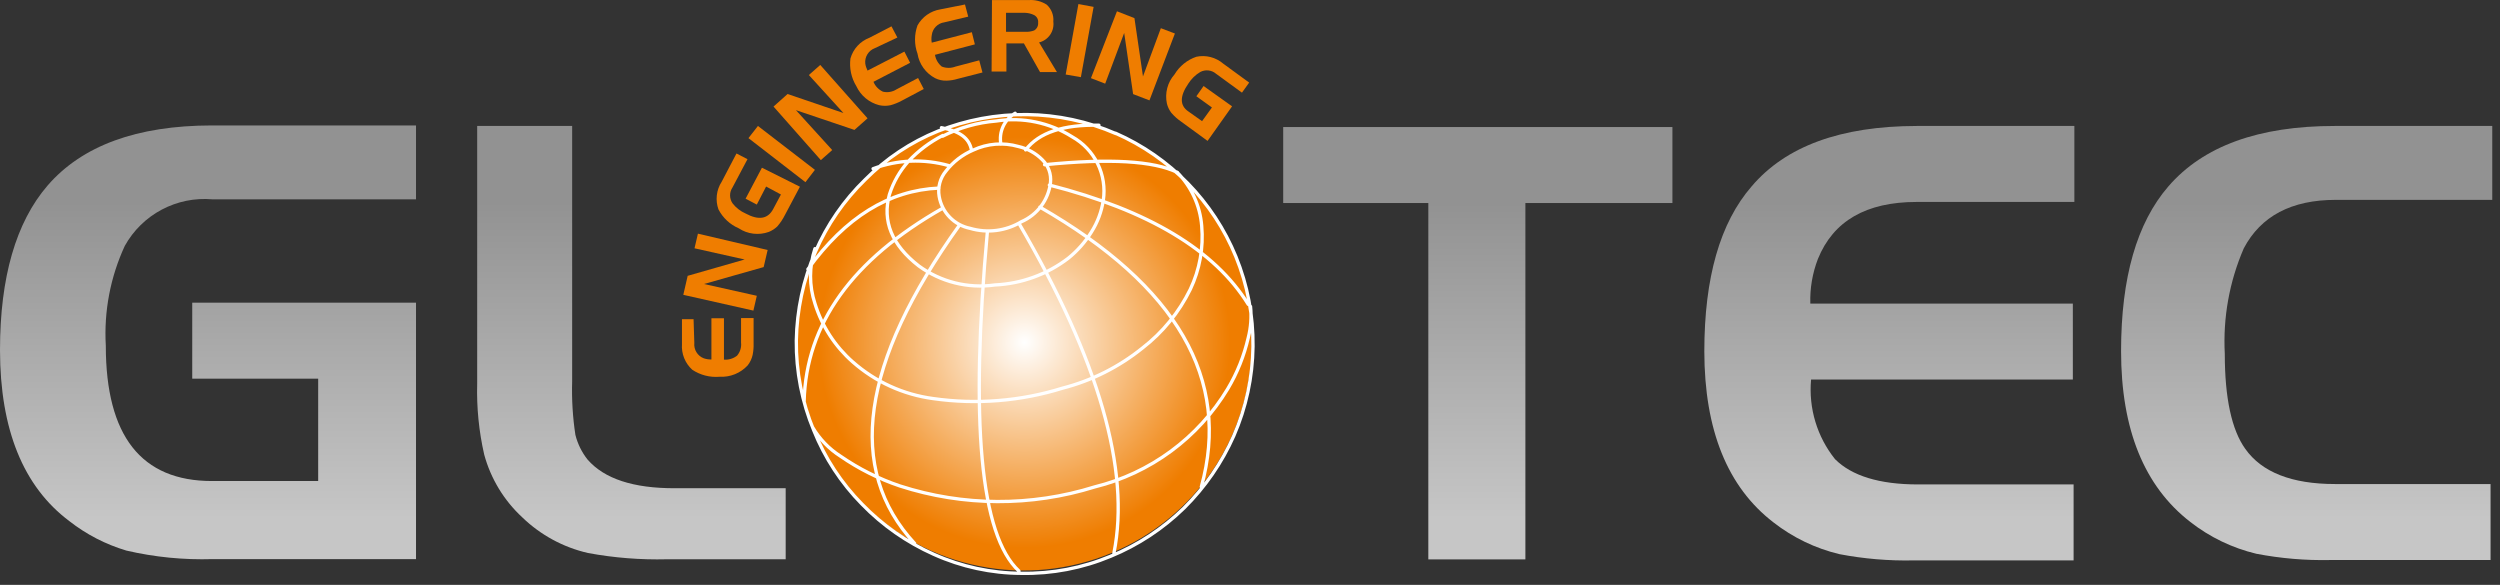
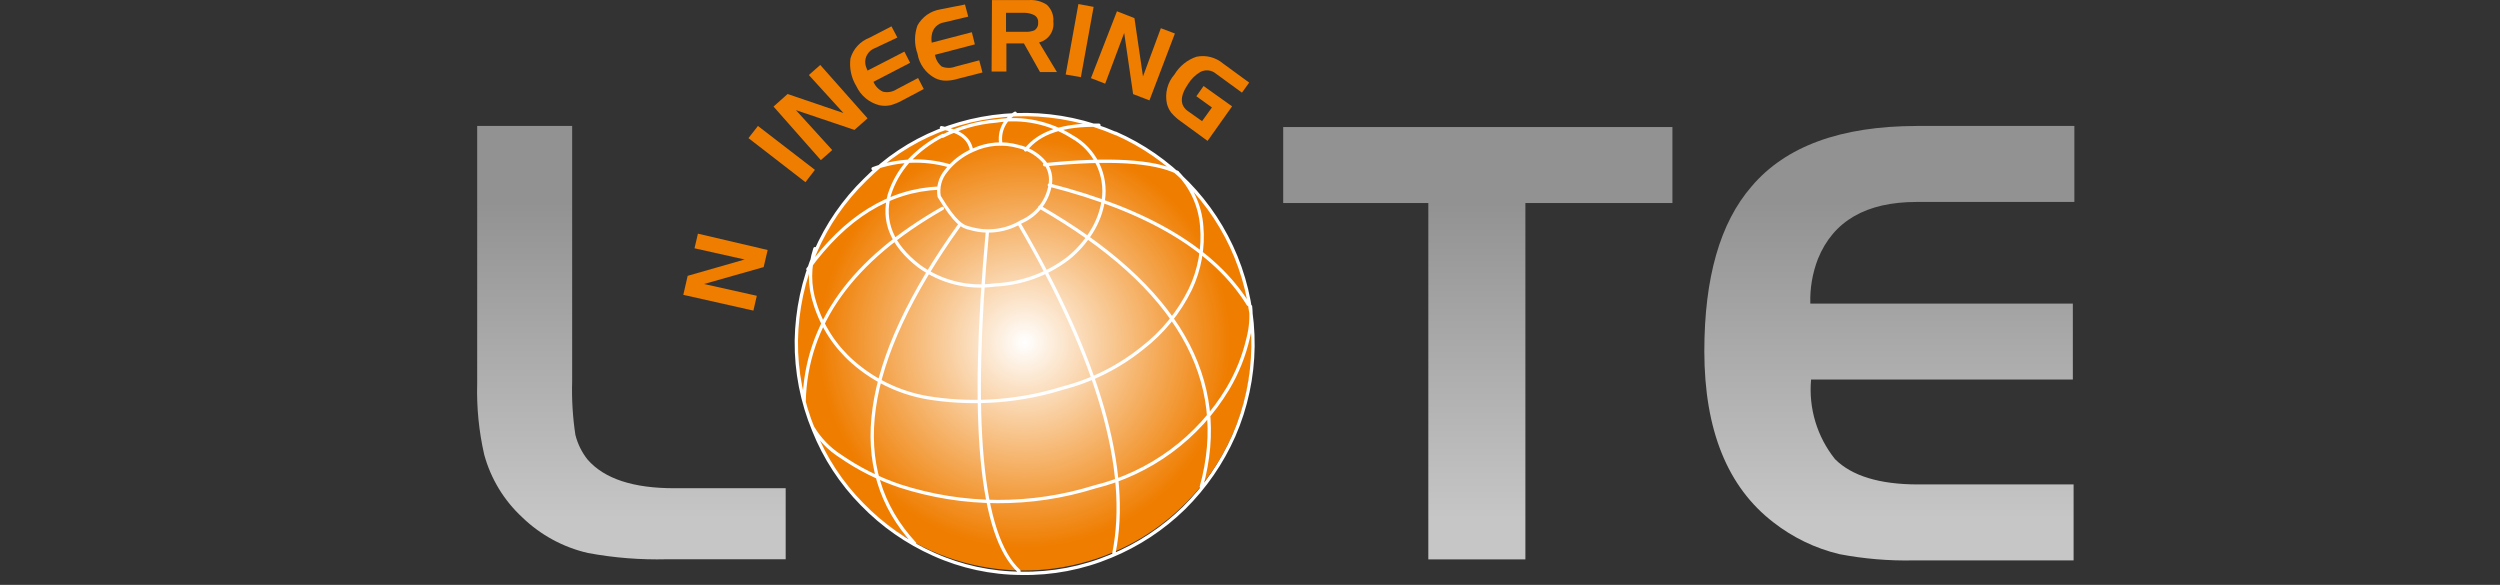
<svg xmlns="http://www.w3.org/2000/svg" width="218" height="51" viewBox="0 0 218 51" fill="none">
  <rect x="0" y="0" width="218" height="51" fill="#333333" stroke="none" />
-   <path d="M16.763 33.018V26.392H36.276V48.754H18.552C16.018 48.833 13.485 48.583 11.015 48.009C9.213 47.472 7.527 46.601 6.046 45.441C2.026 42.426 0.011 37.457 0 30.533C0 24.172 1.391 19.385 4.141 16.188C7.156 12.699 11.932 10.948 18.469 10.938H36.276V17.381H18.519C16.99 17.248 15.456 17.561 14.101 18.281C12.746 19.001 11.628 20.098 10.883 21.439C9.624 24.158 9.055 27.145 9.226 30.136C9.226 38.009 12.313 41.946 18.486 41.946H27.745V33.018H16.763Z" fill="url(#paint0_linear_93_1027)" />
  <path d="M58.158 48.768C55.848 48.826 53.539 48.643 51.267 48.221C49.109 47.725 47.127 46.648 45.536 45.107C43.941 43.631 42.794 41.737 42.223 39.641C41.761 37.615 41.555 35.539 41.61 33.462V10.984H49.892V33.264C49.846 34.82 49.94 36.378 50.174 37.918C50.37 38.703 50.731 39.437 51.234 40.072C52.692 41.75 55.232 42.584 58.854 42.573H68.511V48.768H58.158Z" fill="url(#paint1_linear_93_1027)" />
  <path d="M124.55 17.704H111.895V11.078H145.835V17.704H133.014V48.779H124.55V17.704Z" fill="url(#paint2_linear_93_1027)" />
  <path d="M167.136 17.61C162.73 17.61 159.864 19.267 158.523 22.579C158.044 23.82 157.818 25.143 157.86 26.472H180.752V33.098H157.926C157.7 35.594 158.448 38.081 160.014 40.038C161.471 41.496 163.89 42.242 167.236 42.242H180.818V48.867H166.855C164.688 48.912 162.523 48.729 160.394 48.321C158.303 47.821 156.342 46.877 154.647 45.554C150.638 42.473 148.628 37.504 148.617 30.646C148.617 24.203 149.992 19.416 152.742 16.252C155.712 12.751 160.51 10.995 167.136 10.984H180.885V17.61H167.136Z" fill="url(#paint3_linear_93_1027)" />
-   <path d="M203.676 17.428C199.822 17.428 197.149 18.836 195.659 21.652C194.402 24.553 193.835 27.705 194.002 30.862C194.002 34.688 194.598 37.487 195.791 39.144C197.232 41.181 199.849 42.208 203.61 42.208H217.176V48.834H203.212C201.045 48.88 198.88 48.696 196.752 48.288C194.66 47.788 192.7 46.844 191.004 45.521C186.973 42.407 184.958 37.438 184.958 30.613C184.958 24.203 186.333 19.432 189.083 16.252C192.119 12.74 196.951 10.984 203.576 10.984H217.325V17.428H203.676Z" fill="url(#paint4_linear_93_1027)" />
  <path d="M109.161 29.869C109.161 33.801 107.995 37.644 105.811 40.913C103.627 44.182 100.522 46.729 96.89 48.234C93.258 49.738 89.261 50.132 85.406 49.365C81.55 48.598 78.008 46.705 75.228 43.925C72.448 41.145 70.555 37.603 69.788 33.747C69.021 29.892 69.415 25.895 70.919 22.263C72.424 18.631 74.972 15.526 78.24 13.342C81.509 11.158 85.352 9.992 89.284 9.992C94.555 9.992 99.611 12.086 103.339 15.814C107.067 19.542 109.161 24.598 109.161 29.869Z" fill="url(#paint5_radial_93_1027)" />
-   <path d="M83.668 19.631C75.055 31.646 73.752 40.9 79.759 47.394M82.177 18.174C74.326 22.646 70.284 28.228 70.119 35.003M81.879 16.401C77.528 16.589 73.719 18.947 70.45 23.474M86.103 20.162C84.596 36.726 85.474 46.665 88.853 49.795M88.853 19.482C95.827 31.409 98.576 41.016 97.135 48.222M90.675 18.058C102.657 24.949 107.35 33.082 104.755 42.457M91.503 16.136C100.15 18.345 105.931 21.812 108.846 26.539M102.684 15.043C100.597 14.016 96.721 13.801 91.089 14.364M89.433 13.072C90.609 11.548 92.746 10.852 95.827 10.919M87.279 12.575C87.181 12.052 87.248 11.511 87.47 11.027C87.693 10.543 88.06 10.141 88.522 9.875M84.712 13.088C84.513 12.012 83.652 11.432 82.095 11.134M82.757 14.447C80.577 13.828 78.256 13.921 76.132 14.712M71.063 21.685C70.55 23.24 70.55 24.918 71.063 26.473C71.674 28.447 72.821 30.213 74.376 31.574C76.341 33.301 78.773 34.408 81.366 34.755C85.153 35.294 89.012 34.982 92.663 33.844C95.205 33.189 97.577 31.997 99.62 30.349C101.386 28.986 102.814 27.234 103.794 25.23C104.614 23.508 104.957 21.598 104.788 19.698C104.647 17.93 103.884 16.269 102.635 15.01M70.847 37.239C71.447 38.265 72.282 39.134 73.282 39.774C74.881 40.879 76.626 41.754 78.467 42.374C83.987 44.16 89.925 44.189 95.462 42.457C97.862 41.866 100.122 40.806 102.112 39.339C104.101 37.873 105.782 36.028 107.057 33.91C107.883 32.527 108.486 31.024 108.846 29.454C109.076 28.562 109.143 27.637 109.045 26.721M82.211 11.813C81.088 12.385 80.074 13.147 79.213 14.066C78.462 14.904 77.897 15.892 77.556 16.965C76.927 19.284 77.755 21.354 80.124 23.193C82.032 24.586 84.409 25.181 86.749 24.849C89.075 24.744 91.312 23.929 93.16 22.514C93.95 21.874 94.627 21.107 95.164 20.244C95.702 19.4 96.058 18.452 96.208 17.462C96.371 16.372 96.198 15.26 95.713 14.271C95.228 13.283 94.453 12.466 93.491 11.929C91.523 10.681 89.168 10.192 86.865 10.554C85.236 10.685 83.649 11.135 82.194 11.879M97.268 11.614C102.033 13.704 105.799 17.565 107.77 22.381C108.785 24.865 109.291 27.527 109.26 30.21C109.229 32.893 108.66 35.542 107.587 38.001C106.547 40.352 105.075 42.487 103.248 44.296C101.406 46.096 99.235 47.525 96.854 48.503C94.39 49.535 91.739 50.043 89.068 49.994C86.435 49.983 83.833 49.419 81.432 48.338C79.085 47.294 76.959 45.809 75.171 43.965C73.356 42.123 71.925 39.938 70.963 37.538C69.931 35.056 69.412 32.391 69.439 29.703C69.484 27.041 70.046 24.413 71.096 21.967C72.118 19.606 73.593 17.468 75.436 15.673C77.246 13.842 79.41 12.399 81.797 11.432C84.262 10.451 86.895 9.961 89.549 9.991C92.218 10.019 94.854 10.582 97.301 11.647M84.596 19.913C85.341 20.132 86.123 20.193 86.893 20.093C87.663 19.994 88.404 19.735 89.068 19.333C89.753 19.036 90.347 18.565 90.792 17.966C91.237 17.367 91.516 16.662 91.603 15.921C91.642 15.557 91.598 15.19 91.475 14.845C91.352 14.501 91.152 14.189 90.891 13.933C90.32 13.356 89.595 12.953 88.803 12.774C87.494 12.4 86.094 12.512 84.861 13.088C83.929 13.484 83.113 14.111 82.492 14.911C82.237 15.214 82.051 15.571 81.948 15.954C81.845 16.338 81.827 16.739 81.896 17.13C82.013 17.812 82.333 18.443 82.815 18.94C83.297 19.437 83.918 19.776 84.596 19.913Z" stroke="white" stroke-width="0.29" stroke-linecap="round" stroke-linejoin="round" />
-   <path d="M60.479 27.834H59.468V30.004C59.438 30.42 59.503 30.837 59.658 31.225C59.813 31.612 60.054 31.959 60.363 32.24C61.065 32.709 61.906 32.925 62.748 32.853C63.205 32.878 63.661 32.803 64.085 32.631C64.509 32.459 64.89 32.195 65.2 31.859C65.409 31.591 65.556 31.28 65.63 30.948C65.698 30.61 65.726 30.265 65.713 29.921V27.734H64.62V29.871C64.643 30.075 64.624 30.282 64.564 30.479C64.504 30.675 64.405 30.857 64.272 31.014C63.947 31.268 63.54 31.392 63.129 31.362V27.751H62.036V31.345C61.811 31.351 61.587 31.318 61.373 31.246C61.106 31.145 60.88 30.959 60.731 30.716C60.581 30.474 60.516 30.188 60.545 29.904L60.479 27.834Z" fill="#EF7D00" />
+   <path d="M83.668 19.631C75.055 31.646 73.752 40.9 79.759 47.394M82.177 18.174C74.326 22.646 70.284 28.228 70.119 35.003M81.879 16.401C77.528 16.589 73.719 18.947 70.45 23.474M86.103 20.162C84.596 36.726 85.474 46.665 88.853 49.795M88.853 19.482C95.827 31.409 98.576 41.016 97.135 48.222M90.675 18.058C102.657 24.949 107.35 33.082 104.755 42.457M91.503 16.136C100.15 18.345 105.931 21.812 108.846 26.539M102.684 15.043C100.597 14.016 96.721 13.801 91.089 14.364M89.433 13.072C90.609 11.548 92.746 10.852 95.827 10.919M87.279 12.575C87.181 12.052 87.248 11.511 87.47 11.027C87.693 10.543 88.06 10.141 88.522 9.875M84.712 13.088C84.513 12.012 83.652 11.432 82.095 11.134M82.757 14.447C80.577 13.828 78.256 13.921 76.132 14.712M71.063 21.685C70.55 23.24 70.55 24.918 71.063 26.473C71.674 28.447 72.821 30.213 74.376 31.574C76.341 33.301 78.773 34.408 81.366 34.755C85.153 35.294 89.012 34.982 92.663 33.844C95.205 33.189 97.577 31.997 99.62 30.349C101.386 28.986 102.814 27.234 103.794 25.23C104.614 23.508 104.957 21.598 104.788 19.698C104.647 17.93 103.884 16.269 102.635 15.01M70.847 37.239C71.447 38.265 72.282 39.134 73.282 39.774C74.881 40.879 76.626 41.754 78.467 42.374C83.987 44.16 89.925 44.189 95.462 42.457C97.862 41.866 100.122 40.806 102.112 39.339C104.101 37.873 105.782 36.028 107.057 33.91C107.883 32.527 108.486 31.024 108.846 29.454C109.076 28.562 109.143 27.637 109.045 26.721M82.211 11.813C81.088 12.385 80.074 13.147 79.213 14.066C78.462 14.904 77.897 15.892 77.556 16.965C76.927 19.284 77.755 21.354 80.124 23.193C82.032 24.586 84.409 25.181 86.749 24.849C89.075 24.744 91.312 23.929 93.16 22.514C93.95 21.874 94.627 21.107 95.164 20.244C95.702 19.4 96.058 18.452 96.208 17.462C96.371 16.372 96.198 15.26 95.713 14.271C95.228 13.283 94.453 12.466 93.491 11.929C91.523 10.681 89.168 10.192 86.865 10.554C85.236 10.685 83.649 11.135 82.194 11.879M97.268 11.614C102.033 13.704 105.799 17.565 107.77 22.381C108.785 24.865 109.291 27.527 109.26 30.21C109.229 32.893 108.66 35.542 107.587 38.001C106.547 40.352 105.075 42.487 103.248 44.296C101.406 46.096 99.235 47.525 96.854 48.503C94.39 49.535 91.739 50.043 89.068 49.994C86.435 49.983 83.833 49.419 81.432 48.338C79.085 47.294 76.959 45.809 75.171 43.965C73.356 42.123 71.925 39.938 70.963 37.538C69.931 35.056 69.412 32.391 69.439 29.703C69.484 27.041 70.046 24.413 71.096 21.967C72.118 19.606 73.593 17.468 75.436 15.673C77.246 13.842 79.41 12.399 81.797 11.432C84.262 10.451 86.895 9.961 89.549 9.991C92.218 10.019 94.854 10.582 97.301 11.647M84.596 19.913C85.341 20.132 86.123 20.193 86.893 20.093C87.663 19.994 88.404 19.735 89.068 19.333C89.753 19.036 90.347 18.565 90.792 17.966C91.237 17.367 91.516 16.662 91.603 15.921C91.642 15.557 91.598 15.19 91.475 14.845C91.352 14.501 91.152 14.189 90.891 13.933C90.32 13.356 89.595 12.953 88.803 12.774C87.494 12.4 86.094 12.512 84.861 13.088C83.929 13.484 83.113 14.111 82.492 14.911C82.237 15.214 82.051 15.571 81.948 15.954C81.845 16.338 81.827 16.739 81.896 17.13C83.297 19.437 83.918 19.776 84.596 19.913Z" stroke="white" stroke-width="0.29" stroke-linecap="round" stroke-linejoin="round" />
  <path d="M59.584 25.709L59.965 24.052L64.934 22.628L60.561 21.651L60.859 20.375L66.939 21.799L66.591 23.29L61.389 24.765L65.994 25.792L65.696 27.084L59.584 25.709Z" fill="#EF7D00" />
-   <path d="M65.993 17.839L65.016 17.325L66.44 14.625L69.753 16.282L68.445 18.75C68.266 19.107 68.043 19.441 67.782 19.744C67.567 19.95 67.314 20.113 67.037 20.224C66.606 20.378 66.145 20.43 65.691 20.375C65.237 20.321 64.801 20.161 64.419 19.909C63.654 19.58 63.027 18.994 62.647 18.253C62.507 17.858 62.459 17.436 62.508 17.019C62.557 16.602 62.701 16.203 62.929 15.851L64.221 13.383L65.181 13.88L63.873 16.348C63.736 16.551 63.662 16.79 63.662 17.035C63.662 17.28 63.736 17.52 63.873 17.723C64.172 18.112 64.566 18.42 65.016 18.617C66.159 19.23 66.954 19.098 67.418 18.236L68.097 16.961L66.805 16.265L65.993 17.839Z" fill="#EF7D00" />
  <path d="M71.062 14.811L70.234 15.887L65.265 12.044L66.093 10.984L71.062 14.811Z" fill="#EF7D00" />
  <path d="M67.451 9.292L68.677 8.198L73.547 9.855L70.532 6.542L71.526 5.664L75.65 10.319L74.508 11.329L69.406 9.606L72.57 13.085L71.576 13.963L67.451 9.292Z" fill="#EF7D00" />
  <path d="M76.28 4.202C76.013 4.303 75.787 4.489 75.637 4.732C75.487 4.974 75.422 5.26 75.451 5.543C75.484 5.757 75.552 5.964 75.65 6.156L78.864 4.5L79.361 5.477L76.164 7.134C76.323 7.514 76.618 7.821 76.992 7.995C77.191 8.042 77.398 8.048 77.6 8.014C77.802 7.98 77.995 7.906 78.168 7.796L80.056 6.802L80.553 7.763L78.615 8.79C78.315 8.951 77.999 9.079 77.671 9.171C77.338 9.246 76.993 9.246 76.661 9.171C76.228 9.059 75.825 8.852 75.481 8.566C75.138 8.279 74.862 7.92 74.673 7.515C74.23 6.791 74.049 5.937 74.159 5.096C74.276 4.687 74.486 4.311 74.774 3.997C75.062 3.684 75.418 3.442 75.816 3.291L77.737 2.297L78.251 3.274L76.28 4.202Z" fill="#EF7D00" />
  <path d="M82.342 1.948C82.06 1.987 81.8 2.119 81.602 2.323C81.403 2.527 81.279 2.791 81.249 3.074C81.21 3.288 81.21 3.506 81.249 3.72L84.744 2.809L85.009 3.869L81.53 4.78C81.595 5.184 81.808 5.55 82.127 5.807C82.51 5.955 82.936 5.955 83.319 5.807L85.39 5.261L85.671 6.321L83.535 6.867C83.213 6.969 82.878 7.024 82.541 7.033C82.197 7.045 81.855 6.971 81.547 6.818C81.142 6.605 80.792 6.302 80.525 5.931C80.257 5.56 80.08 5.132 80.006 4.681C79.718 3.883 79.718 3.01 80.006 2.213C80.21 1.848 80.492 1.533 80.833 1.292C81.175 1.051 81.566 0.89 81.978 0.821L84.147 0.391L84.429 1.451L82.342 1.948Z" fill="#EF7D00" />
  <path d="M86.5 0.007H89.697C90.251 -0.033 90.802 0.106 91.27 0.404C91.475 0.588 91.634 0.817 91.734 1.073C91.835 1.329 91.875 1.605 91.85 1.878C91.903 2.282 91.805 2.69 91.576 3.026C91.347 3.362 91.003 3.602 90.608 3.701L92.165 6.285H90.691L89.283 3.783H87.759V6.235H86.467L86.5 0.007ZM89.382 1.117H87.726V2.773H89.382C89.652 2.79 89.923 2.75 90.177 2.657C90.294 2.588 90.388 2.488 90.45 2.368C90.511 2.248 90.537 2.112 90.525 1.978C90.541 1.845 90.516 1.711 90.454 1.593C90.392 1.475 90.295 1.378 90.177 1.315C89.929 1.194 89.658 1.126 89.382 1.117Z" fill="#EF7D00" />
  <path d="M94.253 6.729L92.928 6.497L94.037 0.352L95.363 0.6L94.253 6.729Z" fill="#EF7D00" />
  <path d="M97.399 0.984L98.923 1.581L99.668 6.666L101.226 2.459L102.451 2.922L100.232 8.753L98.807 8.206L98.029 2.873L96.372 7.295L95.13 6.815L97.399 0.984Z" fill="#EF7D00" />
  <path d="M104.323 8.394L104.952 7.5L107.437 9.272L105.3 12.287L103.031 10.63C102.699 10.406 102.398 10.139 102.137 9.835C101.958 9.598 101.828 9.328 101.756 9.04C101.658 8.593 101.667 8.129 101.782 7.686C101.897 7.242 102.115 6.833 102.418 6.489C102.851 5.767 103.526 5.221 104.323 4.949C104.732 4.863 105.155 4.872 105.56 4.976C105.965 5.079 106.341 5.274 106.659 5.545L108.928 7.202L108.299 8.079L106.029 6.423C105.843 6.266 105.615 6.168 105.373 6.142C105.131 6.115 104.887 6.161 104.671 6.274C104.247 6.523 103.89 6.869 103.627 7.284C102.865 8.389 102.865 9.2 103.627 9.719L104.82 10.564L105.681 9.372L104.323 8.394Z" fill="#EF7D00" />
  <defs>
    <linearGradient id="paint0_linear_93_1027" x1="18.122" y1="45.242" x2="18.122" y2="17.63" gradientUnits="userSpaceOnUse">
      <stop stop-color="#C6C6C6" />
      <stop offset="1" stop-color="#929292" />
    </linearGradient>
    <linearGradient id="paint1_linear_93_1027" x1="55.127" y1="45.24" x2="55.127" y2="17.627" gradientUnits="userSpaceOnUse">
      <stop stop-color="#C6C6C6" />
      <stop offset="1" stop-color="#929292" />
    </linearGradient>
    <linearGradient id="paint2_linear_93_1027" x1="128.873" y1="45.251" x2="128.873" y2="17.704" gradientUnits="userSpaceOnUse">
      <stop stop-color="#C6C6C6" />
      <stop offset="1" stop-color="#929292" />
    </linearGradient>
    <linearGradient id="paint3_linear_93_1027" x1="164.718" y1="45.24" x2="164.718" y2="17.627" gradientUnits="userSpaceOnUse">
      <stop stop-color="#C6C6C6" />
      <stop offset="1" stop-color="#929292" />
    </linearGradient>
    <linearGradient id="paint4_linear_93_1027" x1="201.125" y1="45.24" x2="201.125" y2="17.627" gradientUnits="userSpaceOnUse">
      <stop stop-color="#C6C6C6" />
      <stop offset="1" stop-color="#929292" />
    </linearGradient>
    <radialGradient id="paint5_radial_93_1027" cx="0" cy="0" r="1" gradientUnits="userSpaceOnUse" gradientTransform="translate(89.333 29.853) scale(19.894 19.894)">
      <stop stop-color="white" />
      <stop offset="0.9" stop-color="#EF7D00" />
    </radialGradient>
  </defs>
</svg>